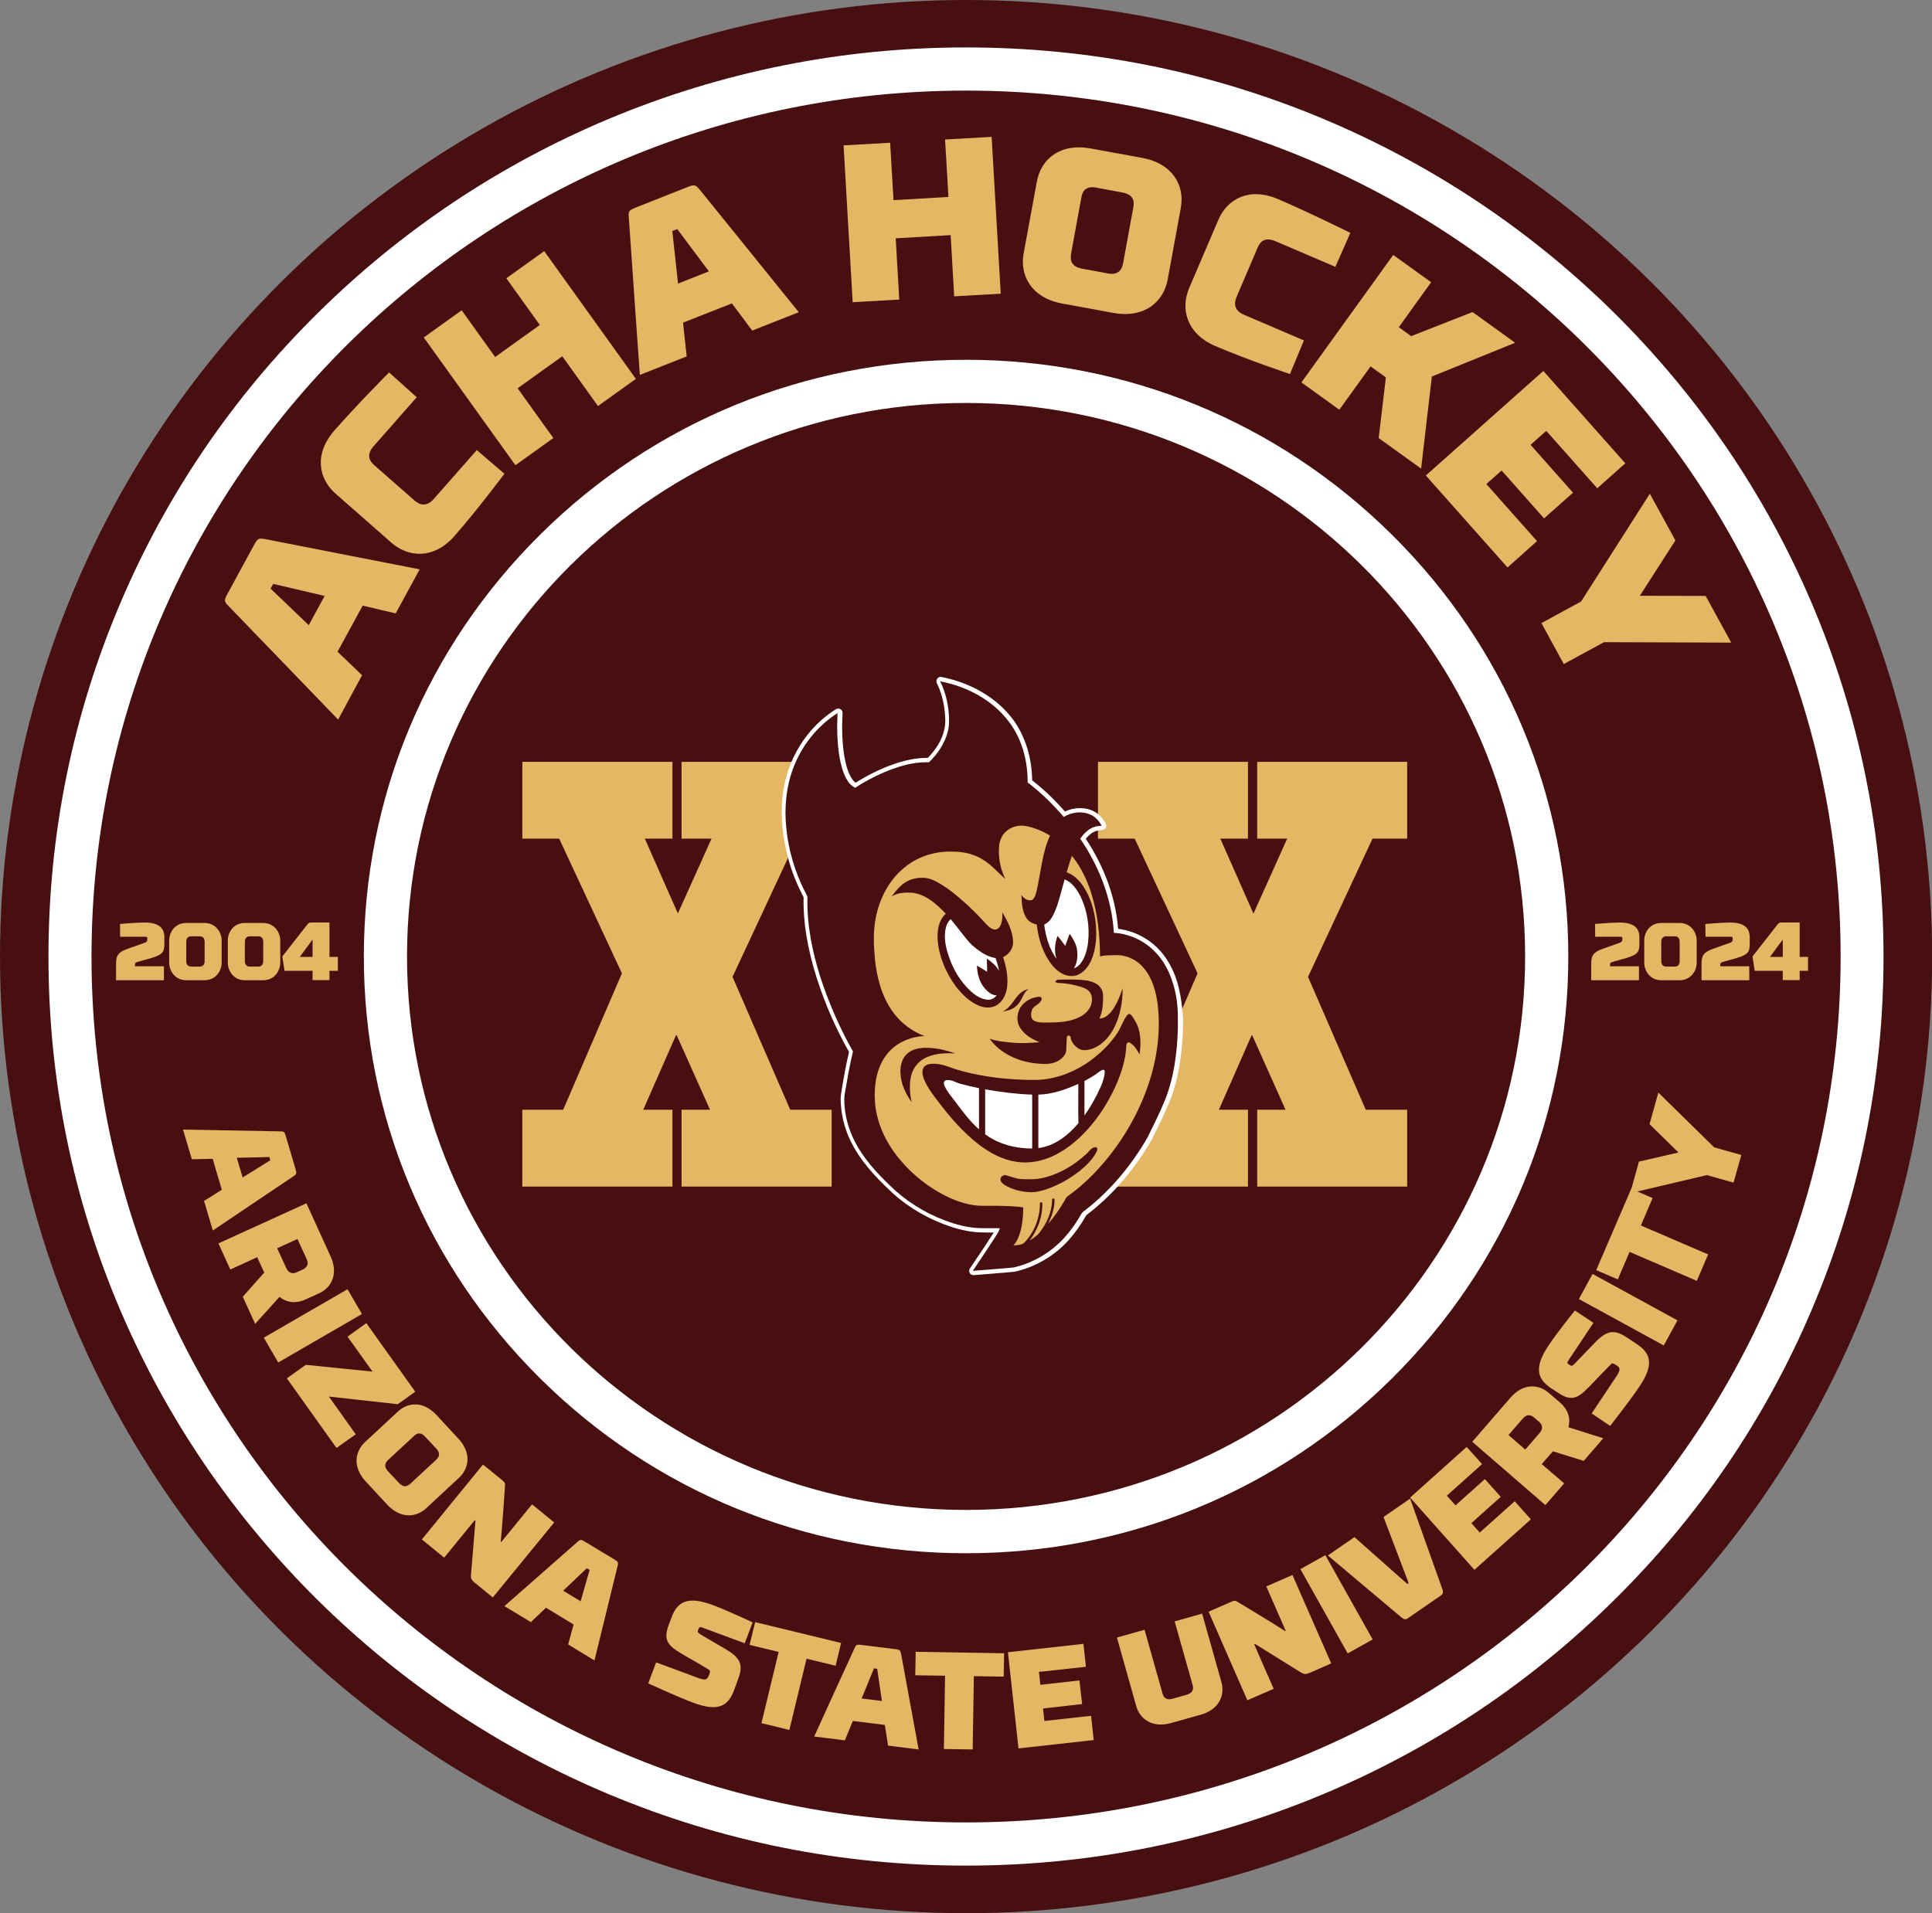
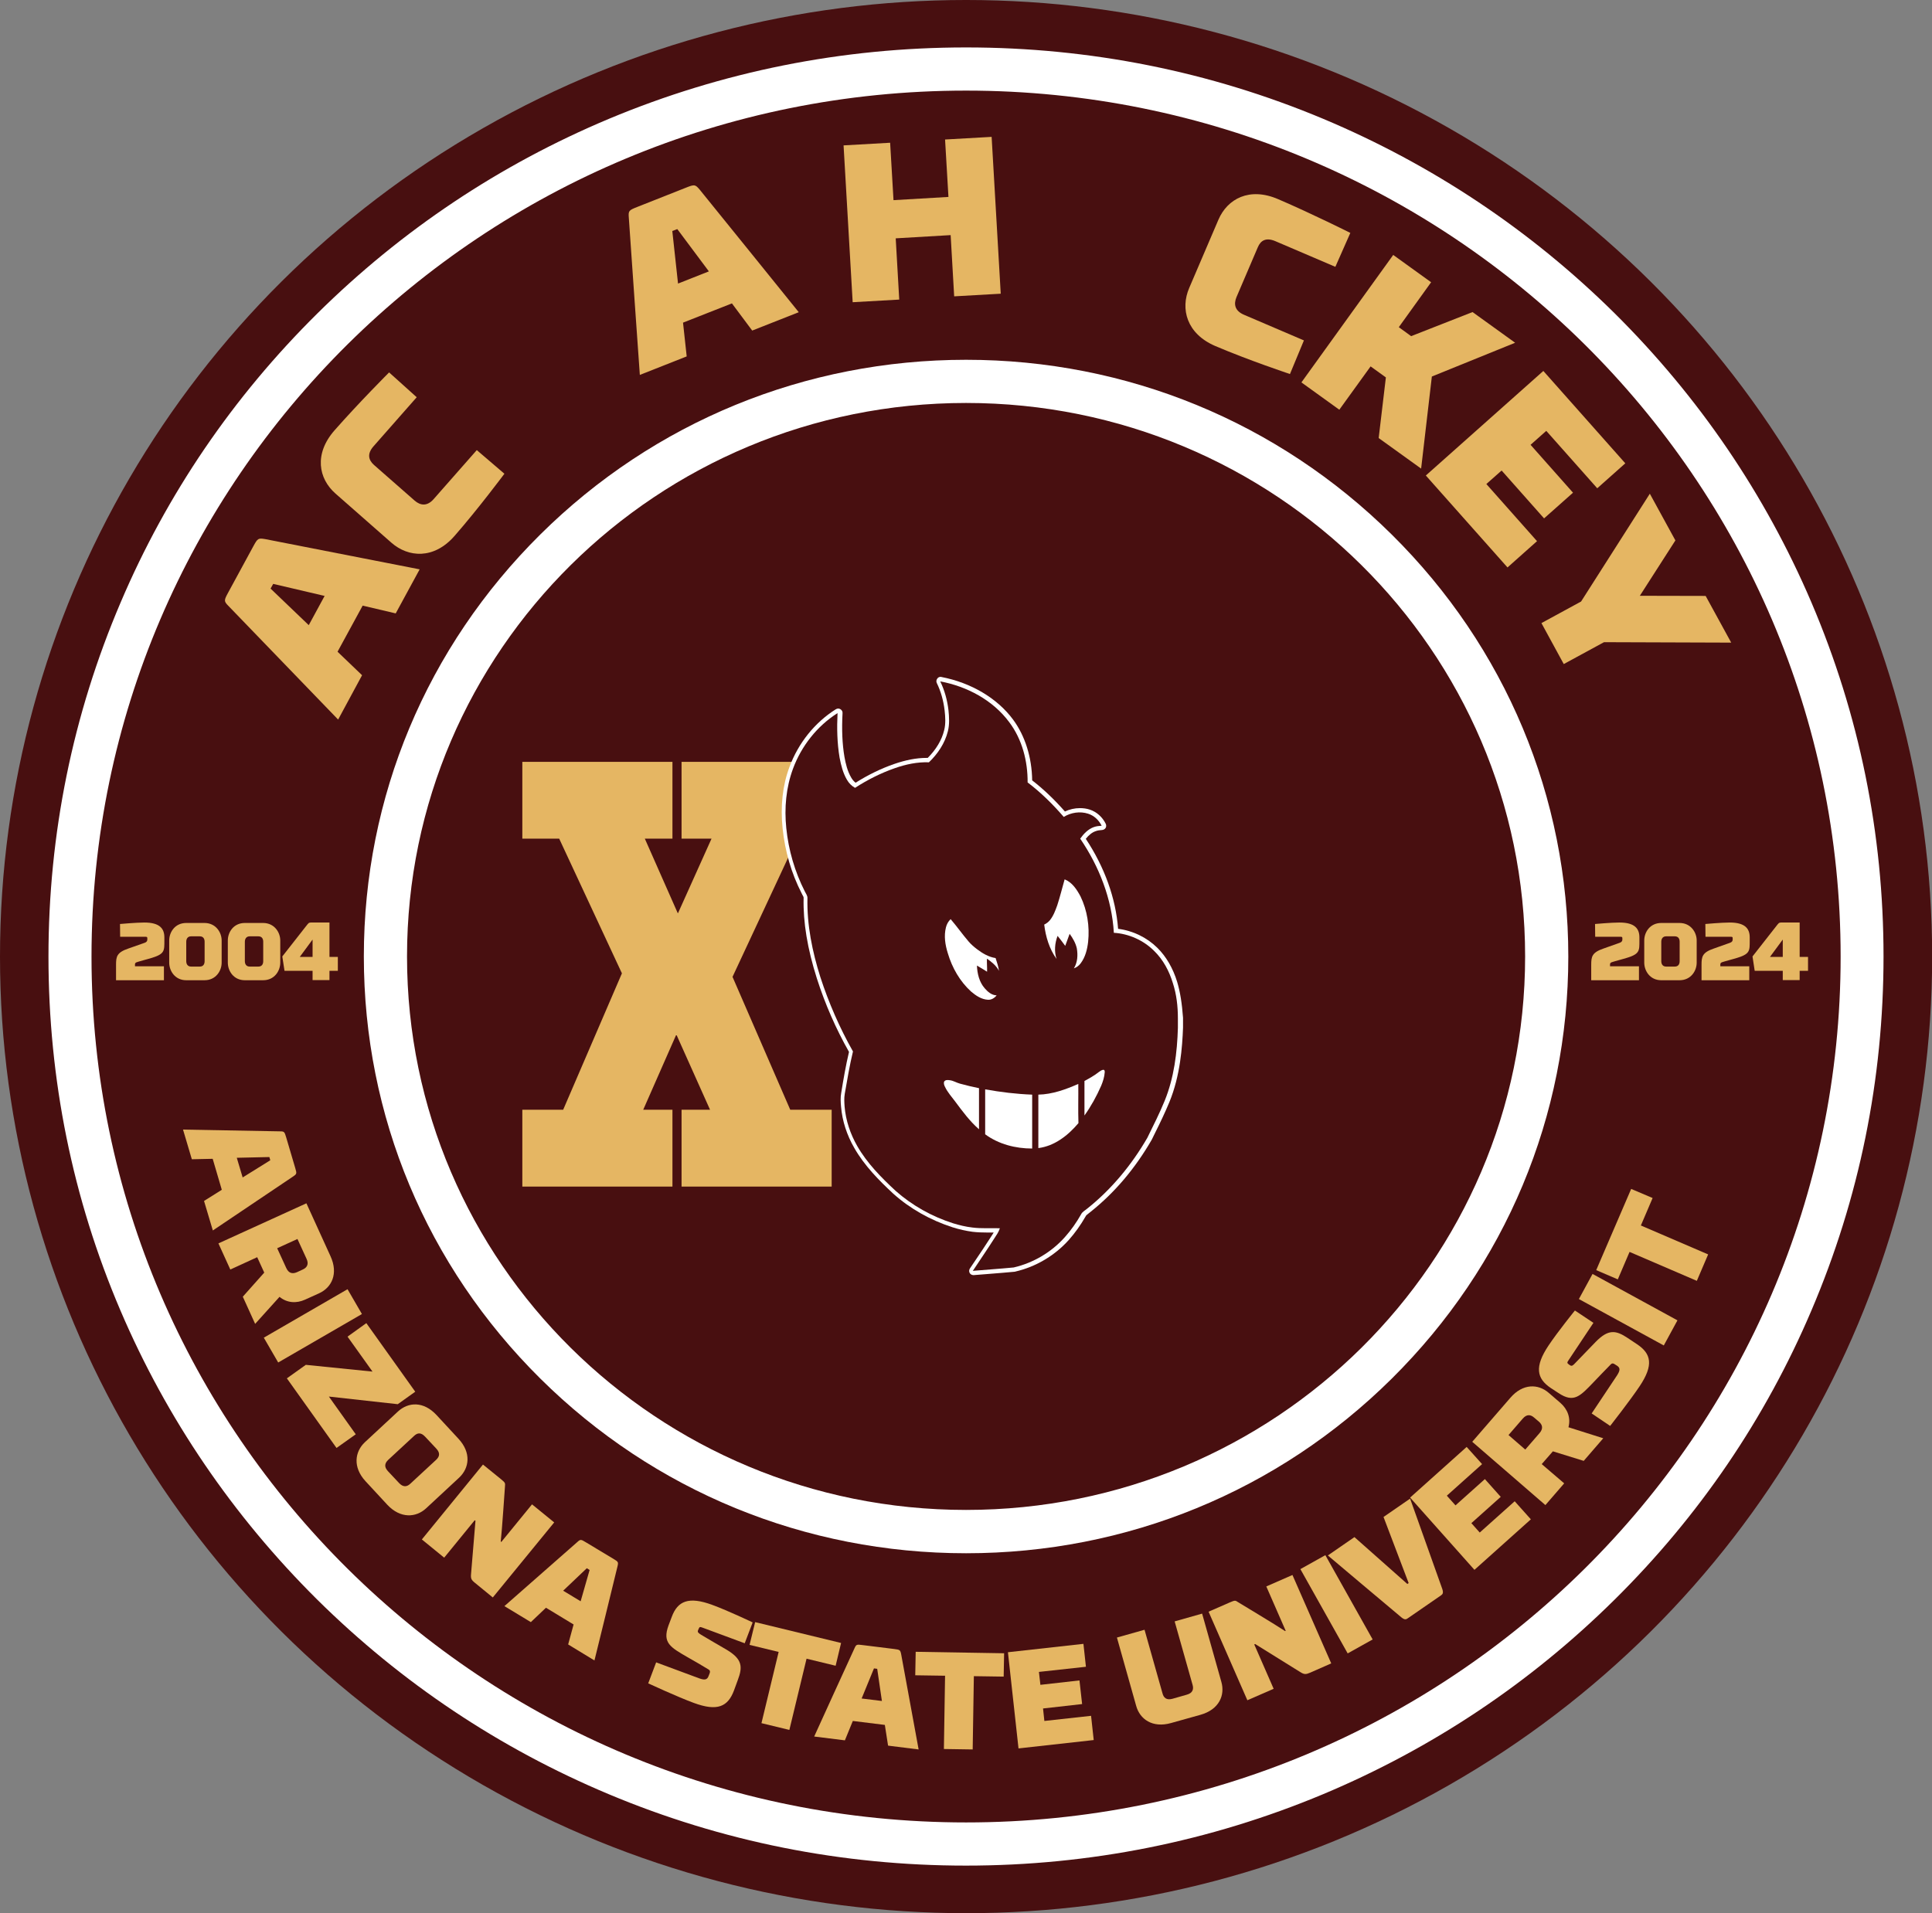
<svg xmlns="http://www.w3.org/2000/svg" version="1.1" id="Layer_1" x="0px" y="0px" viewBox="0 0 1315.3 1302.7" style="enable-background:new 0 0 1315.3 1302.7;" xml:space="preserve">
  <rect x="0" y="0" width="1315.3" height="1302.7" fill="#808080" stroke="none" />
  <style type="text/css">
	.st0{fill:#480F10;}
	.st1{fill:#FFFFFF;}
	.st2{fill:#E5B663;}
</style>
  <g>
    <g>
      <ellipse class="st0" cx="657.7" cy="651.4" rx="657.7" ry="651.4" />
    </g>
    <path class="st1" d="M657.7,274.4c210.2,0,380.6,168.7,380.6,376.9s-170.4,376.9-380.6,376.9c-210.2,0-380.6-168.7-380.6-376.9   S447.5,274.4,657.7,274.4 M657.7,245c-109.4,0-212.4,42.2-289.8,118.9c-77.5,76.8-120.2,178.8-120.2,287.4S290.4,862,367.9,938.8   c77.4,76.7,180.3,118.9,289.8,118.9s212.4-42.2,289.8-118.9c77.5-76.8,120.2-178.8,120.2-287.4s-42.7-210.7-120.2-287.4   C870,287.3,767.1,245,657.7,245L657.7,245z" />
    <path class="st1" d="M657.7,61.7c328.8,0,595.4,264,595.4,589.7S986.5,1241,657.7,1241S62.3,977,62.3,651.4S328.8,61.7,657.7,61.7    M657.7,32.3c-84.3,0-166.1,16.4-243.1,48.6c-74.4,31.2-141.2,75.8-198.6,132.6c-57.4,56.8-102.5,123-133.9,196.8   c-32.6,76.4-49.1,157.5-49.1,241.1S49.4,816.1,82,892.4c31.5,73.7,76.6,139.9,133.9,196.8c57.4,56.8,124.2,101.4,198.6,132.6   c77,32.3,158.8,48.6,243.1,48.6s166.1-16.4,243.1-48.6c74.4-31.2,141.2-75.8,198.6-132.6c57.4-56.8,102.5-123,133.9-196.8   c32.6-76.4,49.1-157.5,49.1-241.1s-16.5-164.7-49.1-241.1c-31.5-73.7-76.6-139.9-133.9-196.8C1042,156.7,975.1,112.1,900.8,80.9   C823.7,48.6,741.9,32.3,657.7,32.3L657.7,32.3z" />
    <g>
      <g>
        <path class="st2" d="M246.9,412.4l-17.1,31.4l16.7,16L230.2,490c0,0-68.9-71.4-74.5-77.2c-3.4-3.4-3.3-3.9-0.3-9.4l17-31.3     c3-5.5,3.3-5.8,8.1-5c7.9,1.5,105.2,20.6,105.2,20.6l-16.3,30L246.9,412.4z M210.2,425.7l10.8-19.9l-35-8.2l-1.8,3.2L210.2,425.7     z" />
        <path class="st2" d="M283.7,270.5l-29.4,33.4c-4.4,5-3.6,9.2,0.3,12.7l27.7,24.3c3.9,3.4,8.5,4,12.9-1l29.4-33.4l18.8,16.1     c0,0-17.8,23.9-34,42.4c-14,16-31.4,14.7-43,4.5l-38-33.4c-11.6-10.2-14.7-27-0.7-43c16.8-19.1,37.2-39.5,37.2-39.5L283.7,270.5z     " />
-         <path class="st2" d="M288.5,229.8l25.8-18.5l22.8,31.8l30.4-21.8l-22.8-31.8l25.8-18.5l62.4,87l-25.8,18.5l-24.3-33.9l-30.4,21.8     l24.3,33.9l-25.8,18.5L288.5,229.8z" />
        <path class="st2" d="M498.3,206.6L465,219.7l2.5,23l-31.9,12.6c0,0-7-99-7.5-107c-0.4-4.8,0-5.1,5.8-7.4l33.1-13.1     c5.8-2.3,6.3-2.3,9.4,1.4c5.1,6.2,67.4,83.4,67.4,83.4l-31.7,12.5L498.3,206.6z M461.6,193.1l21-8.3L461.1,156l-3.4,1.3     L461.6,193.1z" />
        <path class="st2" d="M574.3,99l31.7-1.8l2.3,39.1l37.4-2.2L643.4,95l31.7-1.8l6.2,106.8l-31.7,1.8l-2.4-41.7l-37.4,2.2l2.4,41.7     l-31.7,1.8L574.3,99z" />
-         <path class="st2" d="M696.9,172.6l9-49c2.8-15.2,15.7-26.3,36.6-22.5l35,6.4c20.9,3.8,29.2,18.9,26.4,34.1l-9,49     c-2.8,15-15.9,26.3-36.8,22.5l-35-6.4C702.2,202.8,694.1,187.6,696.9,172.6z M736.2,134.4l-7,38.3c-0.9,5.1,0.7,9,7.3,10.2     l17.7,3.3c6.5,1.2,9.5-1.8,10.4-6.9l7-38.3c0.9-5.1-0.9-8.7-7.4-9.9l-17.7-3.3C740,126.5,737.1,129.3,736.2,134.4z" />
        <path class="st2" d="M909.1,181.7l-40.9-17.5c-6.2-2.6-9.9-0.6-11.9,4.2l-14.5,33.9c-2,4.8-1.2,9.3,5,12l40.9,17.5l-9.5,22.9     c0,0-28.2-9.4-50.9-19.1c-19.5-8.4-23.8-25.3-17.7-39.5l19.9-46.5c6.1-14.2,21.1-22.4,40.6-14c23.3,10,49.2,23,49.2,23     L909.1,181.7z" />
        <path class="st2" d="M952.3,222.8l8.4,6.1l41.8-16.4l29,20.9l-56.7,23l-7.3,62.7l-28.9-20.8l4.9-41.3l-10.4-7.5L911.8,279     L886,260.4l62.5-86.8l25.8,18.6L952.3,222.8z" />
        <path class="st2" d="M1050.7,252.6l55.8,62.9l-19.1,17l-34.7-39.1l-10.7,9.5l28.9,32.6l-19.7,17.5l-28.9-32.6l-10.4,9.2     l34.5,38.9l-20.1,17.9l-55.6-62.6L1050.7,252.6z" />
        <path class="st2" d="M1116.4,405.7l44.8,0.1l17.4,31.8l-86.6-0.3l-27.4,14.9l-15.2-27.9l27-14.7l46.8-73.4l17.4,31.8     L1116.4,405.7z" />
      </g>
    </g>
    <g>
      <g>
        <path class="st2" d="M151,810.2l-6.2-21.1l-14.2,0.3l-6-20.2c0,0,61,1.1,66,1.2c2.9,0,3.1,0.3,4.2,4l6.2,21     c1.1,3.7,1.1,4-1.4,5.7c-4.1,2.8-54.7,36.8-54.7,36.8l-6-20.1L151,810.2z M161.2,788.4l4,13.4l18.8-11.7l-0.6-2.2L161.2,788.4z" />
        <path class="st2" d="M156.8,864.5l-8.1-17.8l59.9-27.3l16.4,36c5.5,12,0.8,21.4-7.8,25.3l-9.5,4.3c-5.9,2.7-12.3,2.3-17.4-1.9     l-16.6,18.4l-8.4-18.5l14.6-16.4l-4.8-10.5L156.8,864.5z M202.2,866.3l3.9-1.8c2.9-1.3,4.3-3.6,2.6-7.3l-6.2-13.5l-13.8,6.3     l6.2,13.5C196.6,867.2,199.2,867.6,202.2,866.3z" />
        <path class="st2" d="M189.4,927.8l-9.8-16.9l57-33l9.8,16.9L189.4,927.8z" />
        <path class="st2" d="M249.4,901l33.3,46.7l-11.9,8.5l-46.9-5.2l18.3,25.7l-13.1,9.3l-33.8-47.4l12.9-9.2l45.4,4.6l-17-23.8     L249.4,901z" />
        <path class="st2" d="M248.4,982.1l22.5-20.9c7-6.5,17.4-7.2,26.3,2.4l14.9,16.1c8.9,9.6,7.4,20,0.5,26.5l-22.5,20.9     c-6.9,6.4-17.5,7.1-26.4-2.4l-14.9-16.1C240,999,241.6,988.5,248.4,982.1z M281.9,977.8l-17.6,16.3c-2.3,2.2-3,4.7-0.2,7.7     l7.6,8.1c2.8,3,5.4,2.6,7.7,0.4L297,994c2.3-2.2,2.8-4.6,0-7.6l-7.6-8.1C286.6,975.3,284.2,975.6,281.9,977.8z" />
        <path class="st2" d="M335.5,1087.8l-12.1-9.9c-2.6-2.1-3-3-2.7-6.2l3-36.1l-0.5-0.4l-20.8,25.5l-15.2-12.4l41.6-51l12.2,9.9     c3.2,2.6,2.9,2.8,2.8,4.8c-0.1,1.4-2.1,31-2.9,37.7l0.4,0.3l20.9-25.6l15.1,12.3L335.5,1087.8z" />
        <path class="st2" d="M390.5,1106.2l-18.8-11.4l-10.3,9.8l-18-10.9c0,0,45.8-40.3,49.6-43.6c2.2-2,2.5-1.9,5.8,0.1l18.8,11.3     c3.3,2,3.5,2.2,2.8,5.1c-1.1,4.8-15.7,64.1-15.7,64.1l-17.9-10.9L390.5,1106.2z M383.4,1083.2l11.9,7.2l6.1-21.3l-1.9-1.2     L383.4,1083.2z" />
        <path class="st2" d="M507,1119l-28.6-10.6c-1.9-0.7-2.2-0.7-2.9,1.1l-0.3,0.7c-0.5,1.3,0.4,1.9,2.1,3c0,0,16.4,9.7,17.4,10.2     c10.7,6.4,11,11.6,7.6,20.6l-2.6,7.1c-4.1,11-11.2,14.5-27.4,8.5c-10.9-4-31-13.3-31-13.3l5.4-14.3l29.1,10.8     c3.8,1.4,5.6,1.2,6.6-1.5l0.7-1.8c0.3-0.8,0.6-1.9-0.8-2.7c-1-0.7-13.5-8-14.2-8.3c-11.7-6.8-17.3-9.8-13-21.6l2.2-5.8     c4-10.9,11.5-14.2,27.7-8.2c10.9,4,27.4,11.9,27.4,11.9L507,1119z" />
        <path class="st2" d="M568.9,1134.3l-19.8-4.8l-11.7,48.5l-19-4.6l11.7-48.5l-19.8-4.8l3.8-15.5l58.5,14.2L568.9,1134.3z" />
        <path class="st2" d="M602.4,1174.6l-21.8-2.7l-5.4,13.2l-20.9-2.6c0,0,25.3-55.6,27.4-60c1.2-2.7,1.5-2.8,5.3-2.3l21.8,2.7     c3.8,0.5,4.1,0.6,4.7,3.5c0.9,4.9,11.9,64.9,11.9,64.9l-20.8-2.6L602.4,1174.6z M586.6,1156.6l13.8,1.7l-3.2-21.9l-2.2-0.3     L586.6,1156.6z" />
        <path class="st2" d="M683.3,1141.7l-20.3-0.3l-0.8,49.9l-19.6-0.3l0.8-49.9l-20.3-0.3l0.3-16l60.2,1L683.3,1141.7z" />
        <path class="st2" d="M686.2,1125.1l51.4-5.7l1.7,15.6l-32,3.5l1,8.8l26.6-3l1.8,16.1l-26.6,3l0.9,8.5l31.8-3.5l1.8,16.5     l-51.2,5.7L686.2,1125.1z" />
        <path class="st2" d="M798.2,1156.8l9.8-2.8c3.9-1.1,4.8-3.6,3.9-6.7l-12.2-43.2l18.7-5.3l13.1,46.5c2.6,9.1-1.5,18.8-14.2,22.4     l-20,5.6c-12.7,3.6-21.3-2.6-23.8-11.7l-13.1-46.5l18.8-5.3l12.2,43.2C792.2,1156.2,794.2,1157.9,798.2,1156.8z" />
        <path class="st2" d="M906.3,1132.7L892,1139c-3,1.3-4.1,1.3-6.8-0.4l-30.7-19.1l-0.6,0.3l13.2,30.2l-17.9,7.8l-26.4-60.3     l14.4-6.3c3.8-1.7,3.9-1.3,5.5-0.3c1.1,0.7,26.6,16,32.2,19.8l0.4-0.2l-13.2-30.2l17.8-7.8L906.3,1132.7z" />
        <path class="st2" d="M934.5,1116.4l-17,9.5l-32.2-57.4l17-9.5L934.5,1116.4z" />
        <path class="st2" d="M941.9,1033l18.1-12.5c0,0,19.7,55.4,21.9,61.5c0.9,2.7,0.3,3.6-0.9,4.4l-22.6,15.6     c-1.2,0.9-2.2,1.1-4.4-0.7c-5.1-4.2-50-42.1-50-42.1l18.1-12.5l36,31.9l0.9-0.6L941.9,1033z" />
        <path class="st2" d="M960,1019.8l38.5-34.5L1009,997l-24,21.5l5.9,6.6l20-17.9l10.8,12.1l-20,17.9l5.7,6.4l23.8-21.3l11,12.3     l-38.4,34.4L960,1019.8z" />
        <path class="st2" d="M1064.9,1010.1l-12.8,14.8l-49.8-43.1l25.9-29.9c8.6-10,19.1-9.6,26.2-3.4l7.9,6.8     c4.9,4.3,7.2,10.2,5.5,16.6l23.7,7.5l-13.3,15.4l-21-6.5l-7.6,8.7L1064.9,1010.1z M1047.7,968.1l-3.3-2.8c-2.4-2.1-5-2.4-7.7,0.7     l-9.7,11.2l11.4,9.9l9.7-11.2C1050.8,972.8,1050.1,970.2,1047.7,968.1z" />
        <path class="st2" d="M1084.8,900.8l-16.9,25.4c-1.1,1.6-1.2,2,0.4,3.1l0.6,0.4c1.2,0.8,2,0.1,3.4-1.4c0,0,13.2-13.7,14-14.5     c8.7-8.9,13.8-8,21.8-2.7l6.3,4.2c9.8,6.5,11.5,14.2,1.9,28.6c-6.4,9.6-20.1,27.1-20.1,27.1l-12.6-8.5l17.2-25.8     c2.2-3.4,2.4-5.2,0.1-6.7l-1.6-1c-0.7-0.5-1.7-1-2.8,0.2c-0.9,0.8-10.9,11.3-11.4,11.8c-9.4,9.8-13.6,14.6-24.1,7.6l-5.2-3.4     c-9.7-6.5-11.2-14.5-1.6-28.9c6.4-9.6,18-23.9,18-23.9L1084.8,900.8z" />
        <path class="st2" d="M1142,899.1l-9.3,17.1l-57.8-31.6l9.3-17.1L1142,899.1z" />
        <path class="st2" d="M1125.1,815.8l-8,18.7l45.8,19.7l-7.7,18l-45.8-19.7l-8,18.7l-14.7-6.3l23.8-55.3L1125.1,815.8z" />
-         <path class="st2" d="M1142.7,784.8l-19.7-19.3l6-21.5l38,37.3l18.5,5.2l-5.3,18.8l-18.2-5.1l-52.2,12.3l6-21.5L1142.7,784.8z" />
      </g>
    </g>
    <g>
      <g>
        <path class="st2" d="M98.5,642c1.4-0.5,1.8-1.3,1.8-2.2V639c0-1.1-0.3-1.1-1.9-1.1H81.8l-0.1-8.7c0,0,11.1-1,16.6-1     c10.6,0,13.6,4.3,13.6,10.1v2.1c0,7.3,0.3,9.3-9.6,12.2c-0.3,0.1-8.8,2.4-9.4,2.7c-0.6,0.3-1,0.6-1,1.4v1.3h19.7v9.5H79v-10.5     c0-5.6,0.5-8.4,8.4-11.1L98.5,642z" />
        <path class="st2" d="M115.2,655.5v-15.1c0-5.6,3.9-11.9,11.6-11.9h12.4c7.7,0,11.7,6.4,11.7,11.9v15.1c0,5.6-3.9,12-11.7,12     h-12.4C119.1,667.5,115.2,661.1,115.2,655.5z M139.3,654.5v-13.2c0-1.9-0.8-3.7-3.3-3.7h-5.9c-2.4,0-3.3,1.8-3.3,3.7v13.2     c0,1.8,0.8,3.7,3.3,3.7h5.9C138.5,658.2,139.3,656.4,139.3,654.5z" />
        <path class="st2" d="M155.1,655.5v-15.1c0-5.6,3.9-11.9,11.6-11.9h12.4c7.7,0,11.7,6.4,11.7,11.9v15.1c0,5.6-3.9,12-11.7,12     h-12.4C159,667.5,155.1,661.1,155.1,655.5z M179.2,654.5v-13.2c0-1.9-0.8-3.7-3.3-3.7H170c-2.4,0-3.3,1.8-3.3,3.7v13.2     c0,1.8,0.8,3.7,3.3,3.7h5.9C178.4,658.2,179.2,656.4,179.2,654.5z" />
        <path class="st2" d="M212.8,661.1h-19.1l-1.5-9.8l17-21.7c1.2-1.6,1.8-1.4,3.6-1.4h11.5v23.4h5.7v9.5h-5.7v6.3h-11.5V661.1z      M212.8,651.6v-11.8l-8.7,11.8H212.8z" />
      </g>
    </g>
    <g>
      <g>
        <path class="st2" d="M1102.7,642c1.4-0.5,1.8-1.3,1.8-2.2V639c0-1.1-0.3-1.1-1.9-1.1H1086l-0.1-8.7c0,0,11.1-1,16.6-1     c10.6,0,13.6,4.3,13.6,10.1v2.1c0,7.3,0.3,9.3-9.6,12.2c-0.3,0.1-8.8,2.4-9.4,2.7c-0.6,0.3-1,0.6-1,1.4v1.3h19.7v9.5h-32.5v-10.5     c0-5.6,0.5-8.4,8.4-11.1L1102.7,642z" />
        <path class="st2" d="M1119.4,655.5v-15.1c0-5.6,3.9-11.9,11.6-11.9h12.4c7.7,0,11.7,6.4,11.7,11.9v15.1c0,5.6-3.9,12-11.7,12     H1131C1123.3,667.5,1119.4,661.1,1119.4,655.5z M1143.5,654.5v-13.2c0-1.9-0.8-3.7-3.3-3.7h-5.9c-2.4,0-3.3,1.8-3.3,3.7v13.2     c0,1.8,0.8,3.7,3.3,3.7h5.9C1142.7,658.2,1143.5,656.4,1143.5,654.5z" />
        <path class="st2" d="M1177.8,642c1.4-0.5,1.8-1.3,1.8-2.2V639c0-1.1-0.3-1.1-1.9-1.1h-16.6l-0.1-8.7c0,0,11.1-1,16.6-1     c10.6,0,13.6,4.3,13.6,10.1v2.1c0,7.3,0.3,9.3-9.6,12.2c-0.3,0.1-8.8,2.4-9.4,2.7c-0.6,0.3-1,0.6-1,1.4v1.3h19.7v9.5h-32.5v-10.5     c0-5.6,0.5-8.4,8.4-11.1L1177.8,642z" />
        <path class="st2" d="M1213.7,661.1h-19.1l-1.5-9.8l17-21.7c1.2-1.6,1.8-1.4,3.6-1.4h11.5v23.4h5.7v9.5h-5.7v6.3h-11.5V661.1z      M1213.7,651.6v-11.8l-8.7,11.8H1213.7z" />
      </g>
    </g>
    <polygon class="st2" points="542.6,571.1 566.2,571.1 566.2,518.8 464,518.8 464,571.1 484.4,571.1 461.6,621.8 461.4,621.8    439,571.1 457.8,571.1 457.8,518.8 355.6,518.8 355.6,571.1 380.7,571.1 423.4,662.8 383.4,755.7 355.6,755.7 355.6,808 457.8,808    457.8,755.7 437.9,755.7 460.2,705 460.7,705 483.4,755.7 464,755.7 464,808 566.2,808 566.2,755.7 538,755.7 498.7,665.2  " />
-     <polygon class="st2" points="934.4,571.1 958,571.1 958,518.8 855.9,518.8 855.9,571.1 876.3,571.1 853.5,621.8 853.2,621.8    830.8,571.1 849.6,571.1 849.6,518.8 747.5,518.8 747.5,571.1 772.5,571.1 815.3,662.8 775.2,755.7 747.5,755.7 747.5,808    849.6,808 849.6,755.7 829.8,755.7 852.1,705 852.5,705 875.2,755.7 855.9,755.7 855.9,808 958,808 958,755.7 929.8,755.7    890.5,665.2  " />
    <g>
      <path class="st1" d="M801.4,668.6c-2.8-9.2-7.5-17.3-13.5-23.2c-7.1-7-16.7-11.7-26.7-12.9c-1.6-20.9-9.2-42-22-61.3    c2.1-2.6,4.3-4.4,6.7-5.2c1.3-0.5,2.7-0.7,4.4-0.8c1-0.1,1.9-0.6,2.4-1.4s0.5-1.9,0.1-2.8c-2.3-4.7-6.3-8.2-10.9-9.7    c-2.1-0.7-4.4-1-6.7-1c-3.5,0-7,0.8-10.2,2.3c-7.4-8.4-14.7-15.3-22.3-21.2c-0.2-15.6-4.8-30.3-13-41.4    c-10.8-14.6-28.6-25.1-48.8-29c-0.2,0-0.4-0.1-0.5-0.1c-0.9,0-1.8,0.4-2.3,1.2c-0.7,0.9-0.8,2.1-0.3,3.1    c2.7,5.5,4.5,11.8,5.3,18.6c0.5,4.4,0.8,9.1-0.3,13.4c-1.6,6.7-5.5,13.2-11.2,18.9c-0.3,0-0.5,0-0.8,0c-6.8,0-14.1,1.4-22.2,4.2    c-8.9,3.1-17.7,7.4-26.1,12.7c-1.2-0.9-2.2-2.1-3-3.5c-2.6-4.4-3.8-9.6-4.6-14.1c-1.5-8.8-1.9-18.6-1.3-29.8    c0.1-1.1-0.5-2.1-1.5-2.7c-0.5-0.3-1-0.4-1.5-0.4c-0.5,0-1.1,0.2-1.6,0.5c-14.3,9-25.5,23-31.5,39.2c-4.7,12.4-6.3,26.9-4.7,41.9    c1.6,15.5,5.9,30.4,12.9,44.1c0.2,0.4,0.5,0.9,0.7,1.4c0.4,0.6,0.7,1.3,0.7,1.6c0,0.1,0,0.1,0,0.2c-0.4,16.7,2.6,34.6,9,54.8    c5.6,17.5,13,34.4,21.9,50.1c-2.2,9.3-3.8,18.7-5.3,27.9c-0.6,3.2-0.4,6.3-0.1,9.5c0.8,9.5,3.9,19.2,9,28    c6.9,12.1,16.9,22.2,26.6,31.2c11.4,10.2,25.3,18,40.2,22.8c4.7,1.5,9.3,2.5,13.7,3.1c3.4,0.4,6.8,0.5,9.9,0.5c0.9,0,1.7,0,2.6,0    c0.6,0,1.3,0,1.9,0c-0.3,0.4-0.5,0.8-0.8,1.3c-0.3,0.5-0.6,0.9-0.9,1.4c-3.8,5.9-7.7,11.8-11.6,17.5l-2.9,4.3    c-0.6,0.9-0.7,2.2-0.1,3.1c0.5,0.9,1.5,1.4,2.5,1.4c0.1,0,0.2,0,0.3,0c3.8-0.3,7.5-0.6,11.3-0.9c5.4-0.4,11-0.9,16.5-1.4    c0.1,0,0.3,0,0.4-0.1c13.9-3.2,26.8-10.8,36.4-21.5c4.1-4.6,8-10,11.5-16.1c0,0,0.1-0.1,0.1-0.2c0.3-0.6,1-1.1,1.9-1.8    c0.5-0.4,1-0.8,1.5-1.2c16.2-12.9,30.2-29.4,41.5-49c0-0.1,0.1-0.1,0.1-0.2c0.8-1.6,1.6-3.3,2.4-4.9c3.3-6.6,6.6-13.5,9.5-20.5    c7.4-18,8.8-37.5,9.3-50.7l0-6.7C804.7,683.4,803.5,675.6,801.4,668.6z" />
      <g>
        <path class="st0" d="M798.5,669.5c-2.5-8.2-6.6-16-12.8-22c-7.2-7.2-17.2-11.7-27.4-12.3c-1.3-23-10-45.2-22.9-64.1     c2.4-3.4,5.4-6.5,9.3-7.9c1.7-0.6,3.5-0.8,5.3-0.9c-1.9-3.8-5.1-6.9-9.2-8.2c-5.5-1.8-11.8-0.8-16.6,2.2     c-7.4-8.6-15.5-16.6-24.6-23.5c0.1-14.5-3.7-29.3-12.5-41c-11.2-15.1-28.8-24.4-47-27.8c3,6.1,4.8,12.8,5.6,19.5     c0.5,4.8,0.8,9.8-0.4,14.5c-2,8.1-6.9,15.4-12.9,21.1c-7.9-0.3-15.8,1.4-23.2,4c-9.5,3.3-18.6,7.9-27.1,13.4     c-2.3-1.3-4.2-3.2-5.5-5.5c-2.7-4.6-4-9.8-5-15c-1.7-10-1.9-20.3-1.4-30.4c-13.9,8.8-24.6,22.4-30.3,37.8     c-4.8,12.9-6,26.9-4.6,40.5c1.5,15,5.8,29.7,12.6,43.1c0.7,1.5,1.9,2.9,1.8,4.6c-0.4,18.3,3.3,36.4,8.8,53.8     c5.7,17.5,13.1,34.5,22.2,50.6c-2.3,9.5-3.9,19.2-5.6,28.9c-0.5,2.9-0.3,5.8-0.1,8.7c0.8,9.4,3.9,18.6,8.6,26.8     c6.7,11.7,16.3,21.4,26.1,30.5c11.3,10,24.7,17.5,39.1,22.1c4.3,1.3,8.7,2.4,13.2,2.9c6.2,0.8,12.5,0.3,18.7,0.5     c-0.8,2.6-2.4,4.8-3.9,7.1c-4.7,7.4-9.7,14.6-14.5,21.9c9.2-0.8,18.5-1.4,27.8-2.3c13.4-3.1,25.7-10.4,34.8-20.6     c4.3-4.8,8-10.1,11.1-15.6c0.9-1.8,2.7-2.6,4.2-3.9c16.6-13.2,30.3-29.9,40.9-48.2c4.1-8.4,8.3-16.6,11.8-25.2     c6.4-15.7,8.5-32.8,9-49.6v-6.6C801.9,685.3,801,677.2,798.5,669.5z" />
      </g>
      <g>
        <g>
          <g>
-             <path class="st2" d="M685,566.1c3.6-3.2,8.7-4.5,13.4-3.6c5.8,1.1,11.4,3.4,16.4,6.5c-5.2,11.7-6.2,24.6-8.9,37       c-0.7,2.4-1.1,5.4-3.3,6.9c-2.9,0.8-5.8-1.1-7.2-3.6c0.2,5.2,0.4,10.8,3.1,15.4c1.5,2.7,4.4,4.3,7.3,4.8       c1,8.6,3.4,17.1,8.1,24.4c2.6,4.1,6.1,7.9,10.7,9.8c2.2,0.9,4.6,1.1,7,0.8c0-0.6,0.1-1.3,0.1-1.9c0,0.5,0.1,1.4,0.1,1.9       c5.5-1.3,9.2-6.1,11.3-11c3.3-8,3.7-16.9,2.8-25.5c-1-8.4-3.4-16.7-8-23.8c-2.8-4.4-6.6-8.4-11.7-10.2       c1.1-3.8,2.2-7.6,3.6-11.2c6.3,7.8,10.6,17.1,13.5,26.6c4.1,13.5,5.5,27.8,5.6,41.9c3.7-1,7.6-0.8,11.4-0.9       c7,0,13.8,3.3,18.2,8.6c5.9,6.8,8.4,15.9,9.6,24.6c2.3,18.7-0.4,37.8-6.5,55.6c-5.1,14.9-12.6,29.1-21.8,41.9       c-9.3,12.8-20.2,24.5-33.2,33.7c-0.9,0.7-1.3,1.9-1.9,2.9c-3.3,5.6-7,11-11.2,15.8c2.6-5.2,4.5-10.9,4.4-16.7       c-0.3-1.2-1.9-0.7-1.6,0.4c-0.2,8.2-3.7,15.9-8.7,22.3c-1.9,2.2-4.3,3.8-6.7,5.3c5.5-7.2,8.9-16.2,8.7-25.3       c0.1-1.1-1.8-1-1.6,0c0,9.4-3.5,18.8-9.8,25.8c-1.9,2.6-5.4,2.5-8.3,2.8c2.6-2.7,3.9-6.3,4.9-9.9c1.4-5.2,1.8-10.7,1.8-16       c-3.3-0.6-6.6-0.7-9.9-0.9c-5.6-0.2-11.3-0.3-16.9-0.2c-9.1,0.2-18-2.8-26.1-6.8c-13.3-6.7-25-16.5-34-28.4       c-5.3-7.1-9.5-15-11.9-23.6c-2.4-8.2-2.8-16.9-1.7-25.3c1.1-7.8,4.1-15.6,9.6-21.3c6.1-6.3,14.8-9.9,23.6-10.2       c-8.4-3.3-15.9-8.8-21.2-16.1c-7.8-10.6-11.2-23.8-12.5-36.7c-0.8-9.2-1.2-18.5,0.6-27.6c2.5-13.2,9.1-25.9,19.6-34.4       c8.9-7.4,20.6-11.1,32.2-10.8c7.8-0.1,15.7,1.7,22.2,6.1c5.3,3.5,9.4,8.4,14.2,12.5c-3.2-6.5-4.7-13.8-4.3-21       C680.2,573.1,681.8,568.9,685,566.1z M617.4,600.2c-4.3,2.4-7.4,6.3-10.3,10.2c4.2-2.6,9.3-2.8,14.1-2.5       c9.2,1.2,16.5,7.8,22.7,14.3c-5.1,4.6-6,12-5.5,18.4c1,11.2,5.6,21.8,12.2,30.9c4.3,5.6,9.6,10.9,16.3,13.5       c4,1.6,8.8,1.6,12.4-1c3.4-2.4,5.3-6.4,6.1-10.4c1.3-7.3-0.2-14.8-2.5-21.8c4.1-1.9,7.1-6.2,6.8-10.8       c-0.3-7.2-3.8-13.7-7.3-19.8c0.1,3.2,0,6.5-1.5,9.4c-0.7,1.3-2,2.4-3.5,2.4c-2.4-0.2-4.3-1.9-5.8-3.5       c-4.2-4.7-8.6-9.2-13.3-13.5c-5.8-5.3-11.8-10.4-18.6-14.4c-3.1-1.8-6.4-3.5-10-3.8C625.5,597.5,621.1,598.2,617.4,600.2z        M720.1,667.2c-0.8,0-1.3,0.8-1.7,1.4c0.8,0.6,1.7,0.8,2.6,0.8c5.2,0.1,10.3,1.2,15.2,2.7c2.2,0.7,4.4,1.7,5.8,3.6       c1.6,2.2,1.6,5.1,1.1,7.6c-1,4.1-4.3,7.4-8,9.2c-6.8,3.5-14.7,3.8-22.2,3.8c-3,0-6.3,0.2-9-1.3c-2.4-1.5-2.2-4.9-1.3-7.3       c1.2-3.2,5.6-3.7,6.5-7.1c0.5-1.5-1.3-2.1-2.4-1.8c-5.5,0.6-11,4.1-13,9.3c-1.6,3.9-1.4,8.6,1,12.1c3,4.6,8,7.5,13,9.5       c-6.1,0.5-12.2,0.9-18.4,0.3c-5.2-0.5-10.6-0.9-15.6-2.7c7.1,10,19.3,15.5,31.3,16.8c4.9,0.5,10.3,1,14.8-1.4       c3.1-1.6,6.2-4.4,6.1-8.1c0.1-2.8,0.2-5.5,0.4-8.3c0.1-1.3,2.3-1.6,2.5-0.2c0.4,3.4,2.8,6.2,5.6,8c2.8,1.7,6.3,1,9.3,0       c6.6-2.4,11.6-8,14.8-14.2c4.2-8.3,5.8-17.7,5.8-27c-1.8,5.4-3.9,10.9-7.4,15.5c-2,2.7-4.9,5.1-8.4,5.2       c2.2-4.9,2.5-10.3,2.5-15.5c0-3.5-1.9-6.8-5-8.4c-5-2.7-10.9-2.5-16.5-2.7C726.4,667.1,723.2,666.9,720.1,667.2z M695.5,675.6       c-5,3.7-6.9,10.5-12.8,13.1c4.1-0.4,8.3-2,10.8-5.4c2.6-3.1,3.3-7.5,6.7-9.8C698.5,673.9,696.9,674.5,695.5,675.6z        M767.2,691.5c-2.6,3.4-3.8,7.7-6.1,11.3c-4.3,6.7-9.9,12.5-16.1,17.4c-11.4,9.1-25.7,15.1-40.4,15.2c-12.6,0-25.2-1-37.6-3.3       c-7.4-1.4-14.8-3.2-21.8-5.9c-3.4-1.2-7-2-10.7-1.8c-2.2,0.1-4.6,0.7-5.8,2.7c-1.3,2.3-0.6,5.1,0.2,7.4       c2.2,5.6,5.8,10.4,9.4,15.1c8.3,11,17.4,21.6,28.4,30c7.4,5.6,15.8,10.1,25,11.5c7.4,1.2,15.1,0.1,22.1-2.6       c7.8-3,14.7-7.9,20.8-13.5c10.5-9.8,18.7-21.9,24.7-35c4-8.9,7.1-18.3,7.5-28.1c-0.1-1.2,1.1-2.7,2.3-1.9c3.1,1.7,5,5,6.7,8       c1.1-7.8,1.1-16.4-3.3-23.2c-0.9-1.4-1.6-3.1-3-4.1C768.6,690,767.7,690.9,767.2,691.5z M617.1,718c-3.3,3.3-4.2,8.1-4.1,12.5       c0.3,7.3,3.4,14.1,7.6,20c-1.2-5.7-1.7-11.8-0.4-17.5c1.1-5,4.3-9.6,8.8-12.1c6.4-3.6,14.1-3.9,21.3-3.6       c-6.6-2.3-13.6-3.9-20.6-3.8C625.2,713.6,620.4,714.7,617.1,718z M744.3,781.5c-2,0.9-3.1,2.8-4.6,4.2       c-7.9,7.3-17.4,13.2-28,16c-5.4,1.5-11,1.5-16.5,1.2c-3.4-0.2-6.6-1.6-9.9-2.5c-1.8-0.7-4.2,0.7-4.2,2.7       c0.1,1.6,1.4,2.9,2.7,3.7c5.1,3.2,11.1,4.7,17.1,5c4.2,0.3,8.3-0.9,12.2-2.2c8.1-2.9,15.6-7.2,22.3-12.5       c4.2-3.5,8.3-7.4,10.9-12.3c0.5-1,1.2-2.5,0.3-3.4C746,781,745.1,781.3,744.3,781.5z" />
-           </g>
+             </g>
        </g>
        <g>
          <path class="st1" d="M724.8,598.8c5.1,2,8.3,6.9,10.8,11.6c4.6,9.5,6.3,20.4,5.2,30.9c-0.6,5.2-1.9,10.5-5.1,14.7      c-1.2,1.6-2.8,2.8-4.6,3.4c2.5-4,2.8-9,2-13.6c-0.8-3.6-2.7-6.9-4.9-9.9c-1,2.7-2,5.5-3,8.2c-1.7-2.3-3.4-4.6-5.2-6.8      c-1.9,5-2.4,10.6-0.7,15.7c-4.9-6.8-7.4-15.1-8.4-23.4c1.5-0.7,2.8-1.7,3.9-3c2.4-3,3.7-6.6,5-10.2      C721.7,610.6,723.1,604.7,724.8,598.8z" />
          <path class="st1" d="M644,631.5c0.5-2.1,1.6-4.1,3.2-5.6c4.2,4.9,8,10.3,12.2,15.2c1.7,2,3.7,3.7,5.8,5.3      c3.7,2.8,7.9,5.3,12.6,6c0.9,2.8,1.9,5.7,2.3,8.7c-1.8-3.5-5-6.1-8.2-8.3c-0.1,3,0.2,6,0.1,8.9c-2.3-1.4-4.6-2.9-6.9-4.2      c0.2,5.5,1.6,11.3,5.3,15.5c2.1,2.4,4.7,4.7,8.1,4.8c-1.4,1.8-3.5,3.1-5.8,3c-4.5-0.2-8.3-2.8-11.6-5.6      c-7.6-6.9-12.9-16.2-15.8-26C643.5,643.5,642.5,637.4,644,631.5z" />
          <path class="st1" d="M747.8,730.2c1.1-0.7,2.1-1.7,3.5-1.7c0.8,0.1,0.8,1,0.8,1.6c-0.2,3.2-1.2,6.3-2.4,9.2      c-3.1,7.1-6.9,14-11.4,20.3c0-7.8,0-15.7,0-23.5C741.6,734.3,744.9,732.5,747.8,730.2z" />
          <path class="st1" d="M642.8,736.5c0.8-1.3,2.6-1.1,3.9-0.9c2.4,0.3,4.5,1.7,6.8,2.3c4.3,1.2,8.6,2.2,13,3.1c0,9.3,0,18.7,0,28      c-6.3-5.5-11.3-12.3-16.2-18.9c-2.4-3.2-5.2-6.3-6.9-9.9C642.8,739.1,642.3,737.7,642.8,736.5z" />
          <path class="st1" d="M706.9,745.4c9.5-0.2,18.6-3.5,27.2-7.3c0.1,8.9-0.2,17.8,0.1,26.7c-7,8.3-16.2,15.6-27.3,17      C706.9,769.7,706.9,757.5,706.9,745.4z" />
          <path class="st1" d="M670.7,741.8c10.6,1.9,21.2,3.2,32,3.6c0,12.2,0,24.5,0,36.7c-11.3,0-22.8-2.9-32-9.7      C670.7,762.2,670.7,752,670.7,741.8z" />
        </g>
      </g>
    </g>
  </g>
</svg>